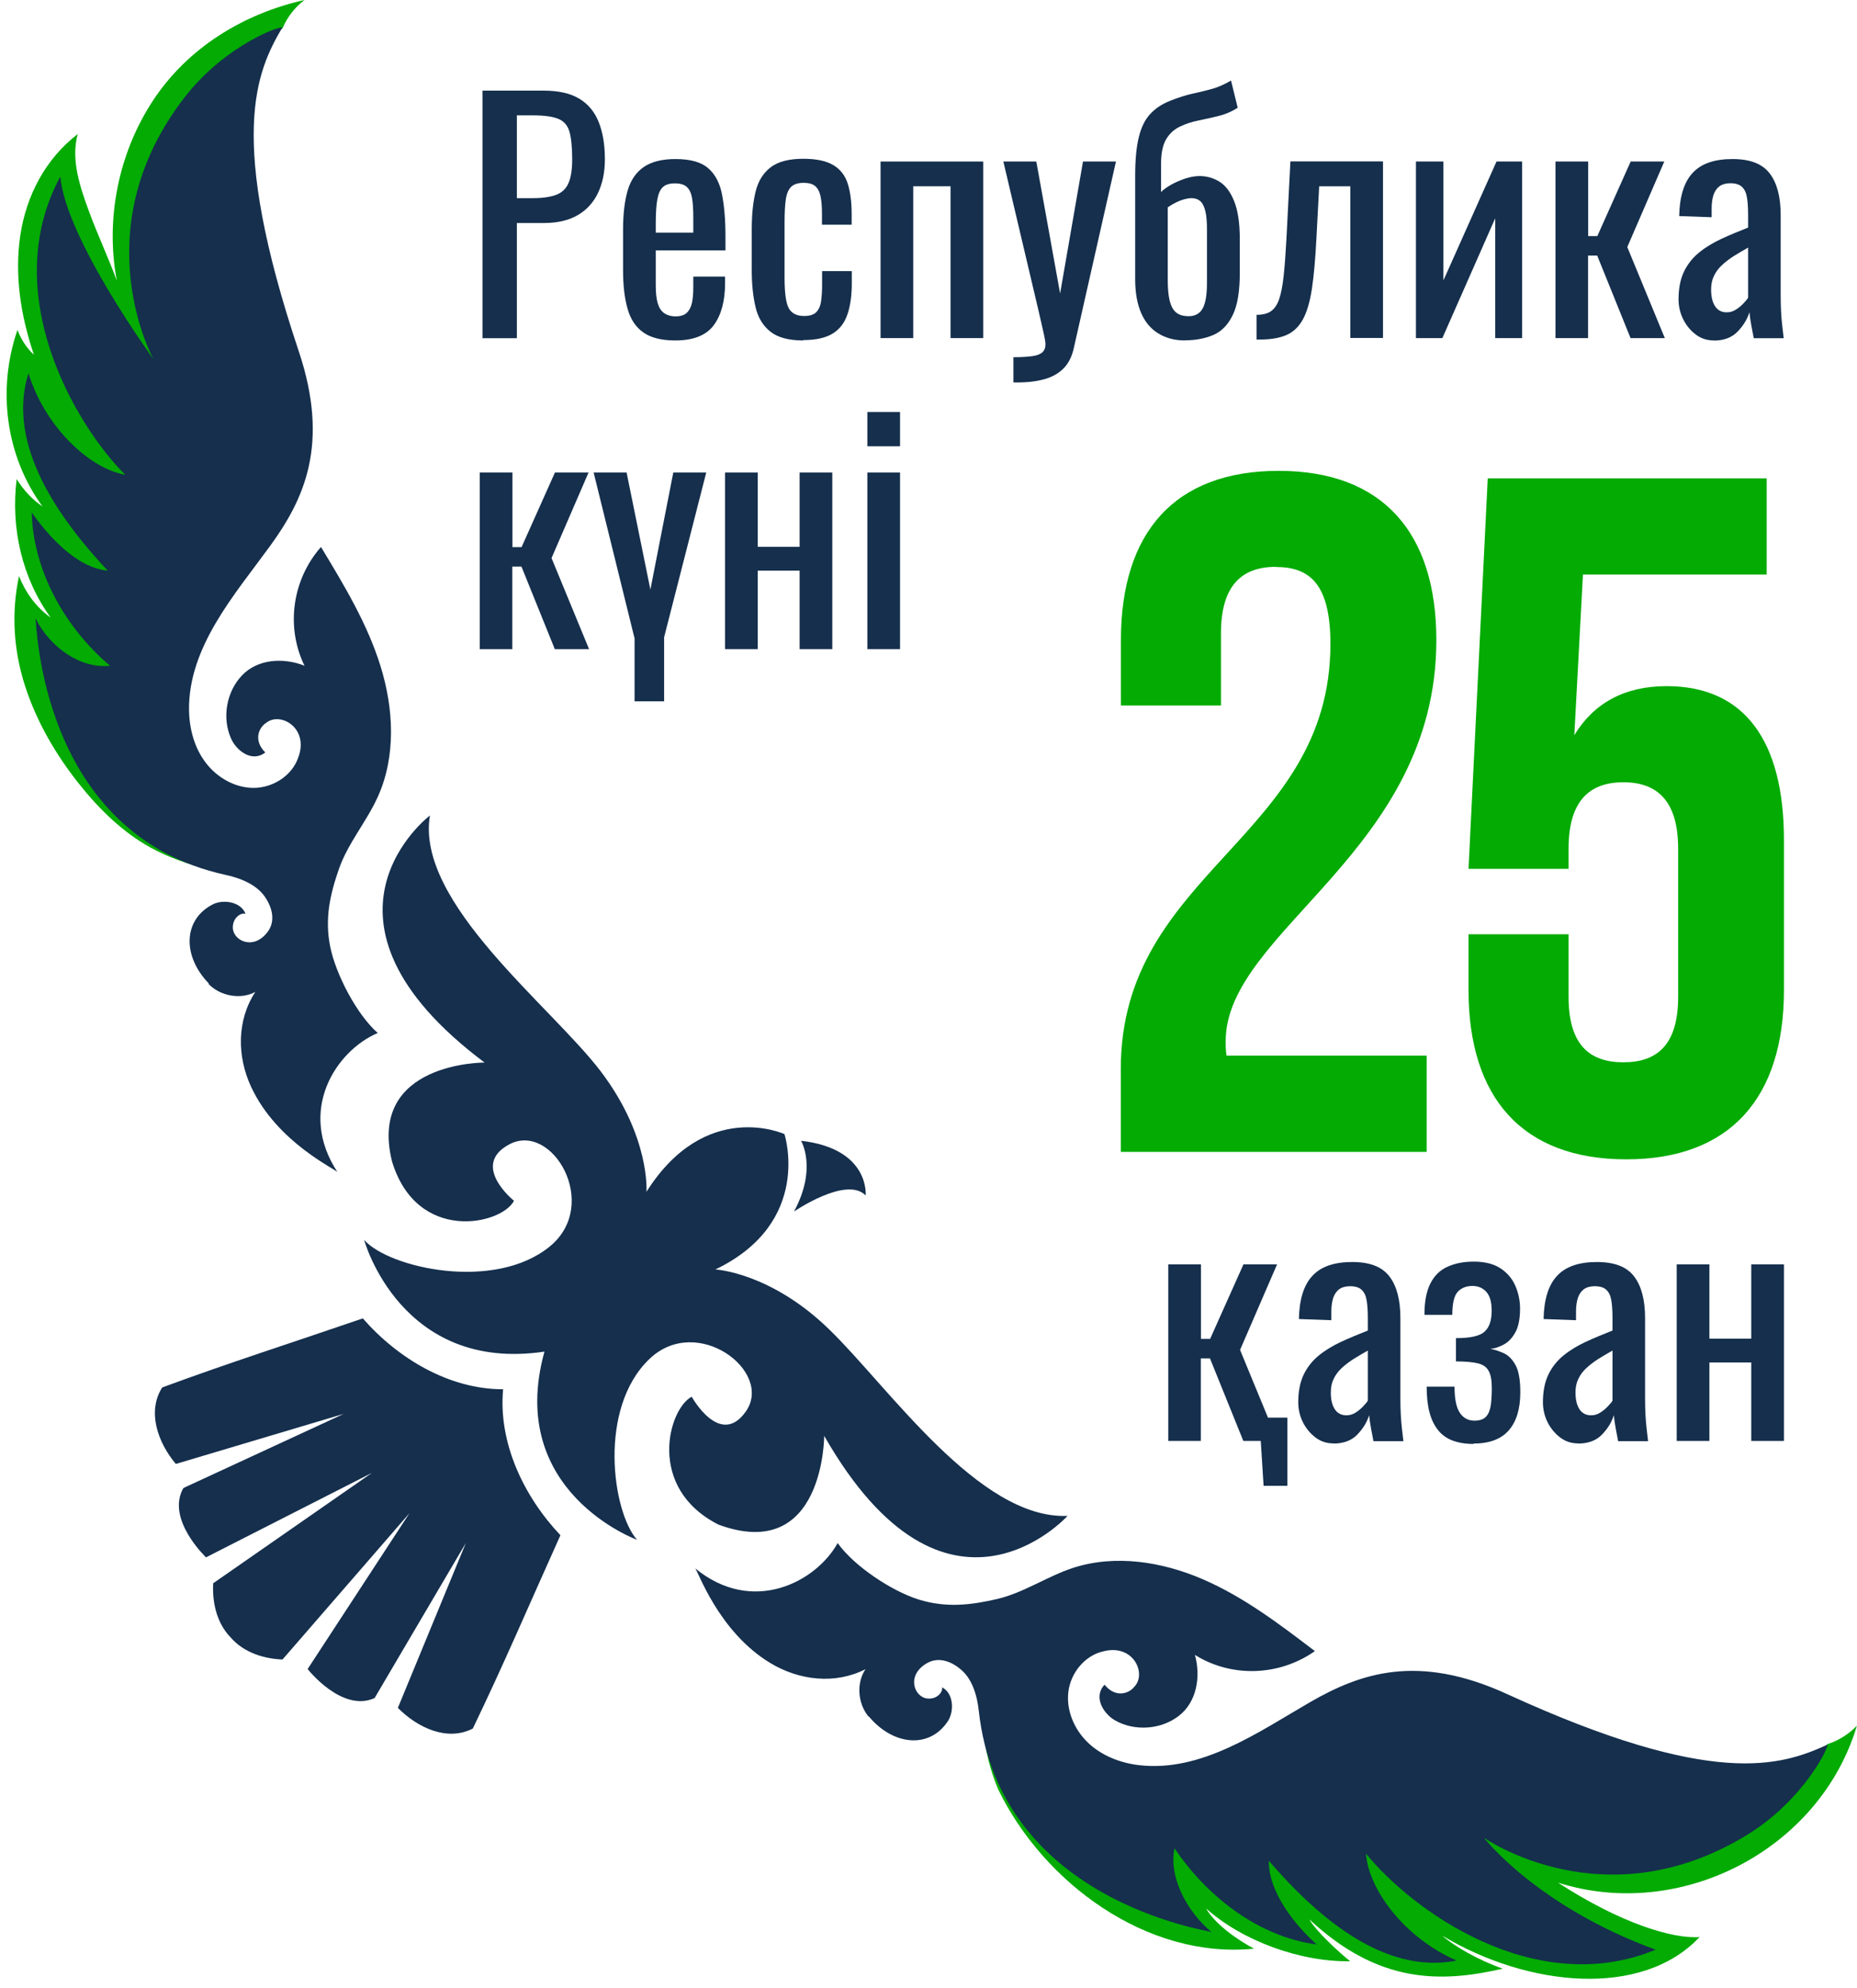
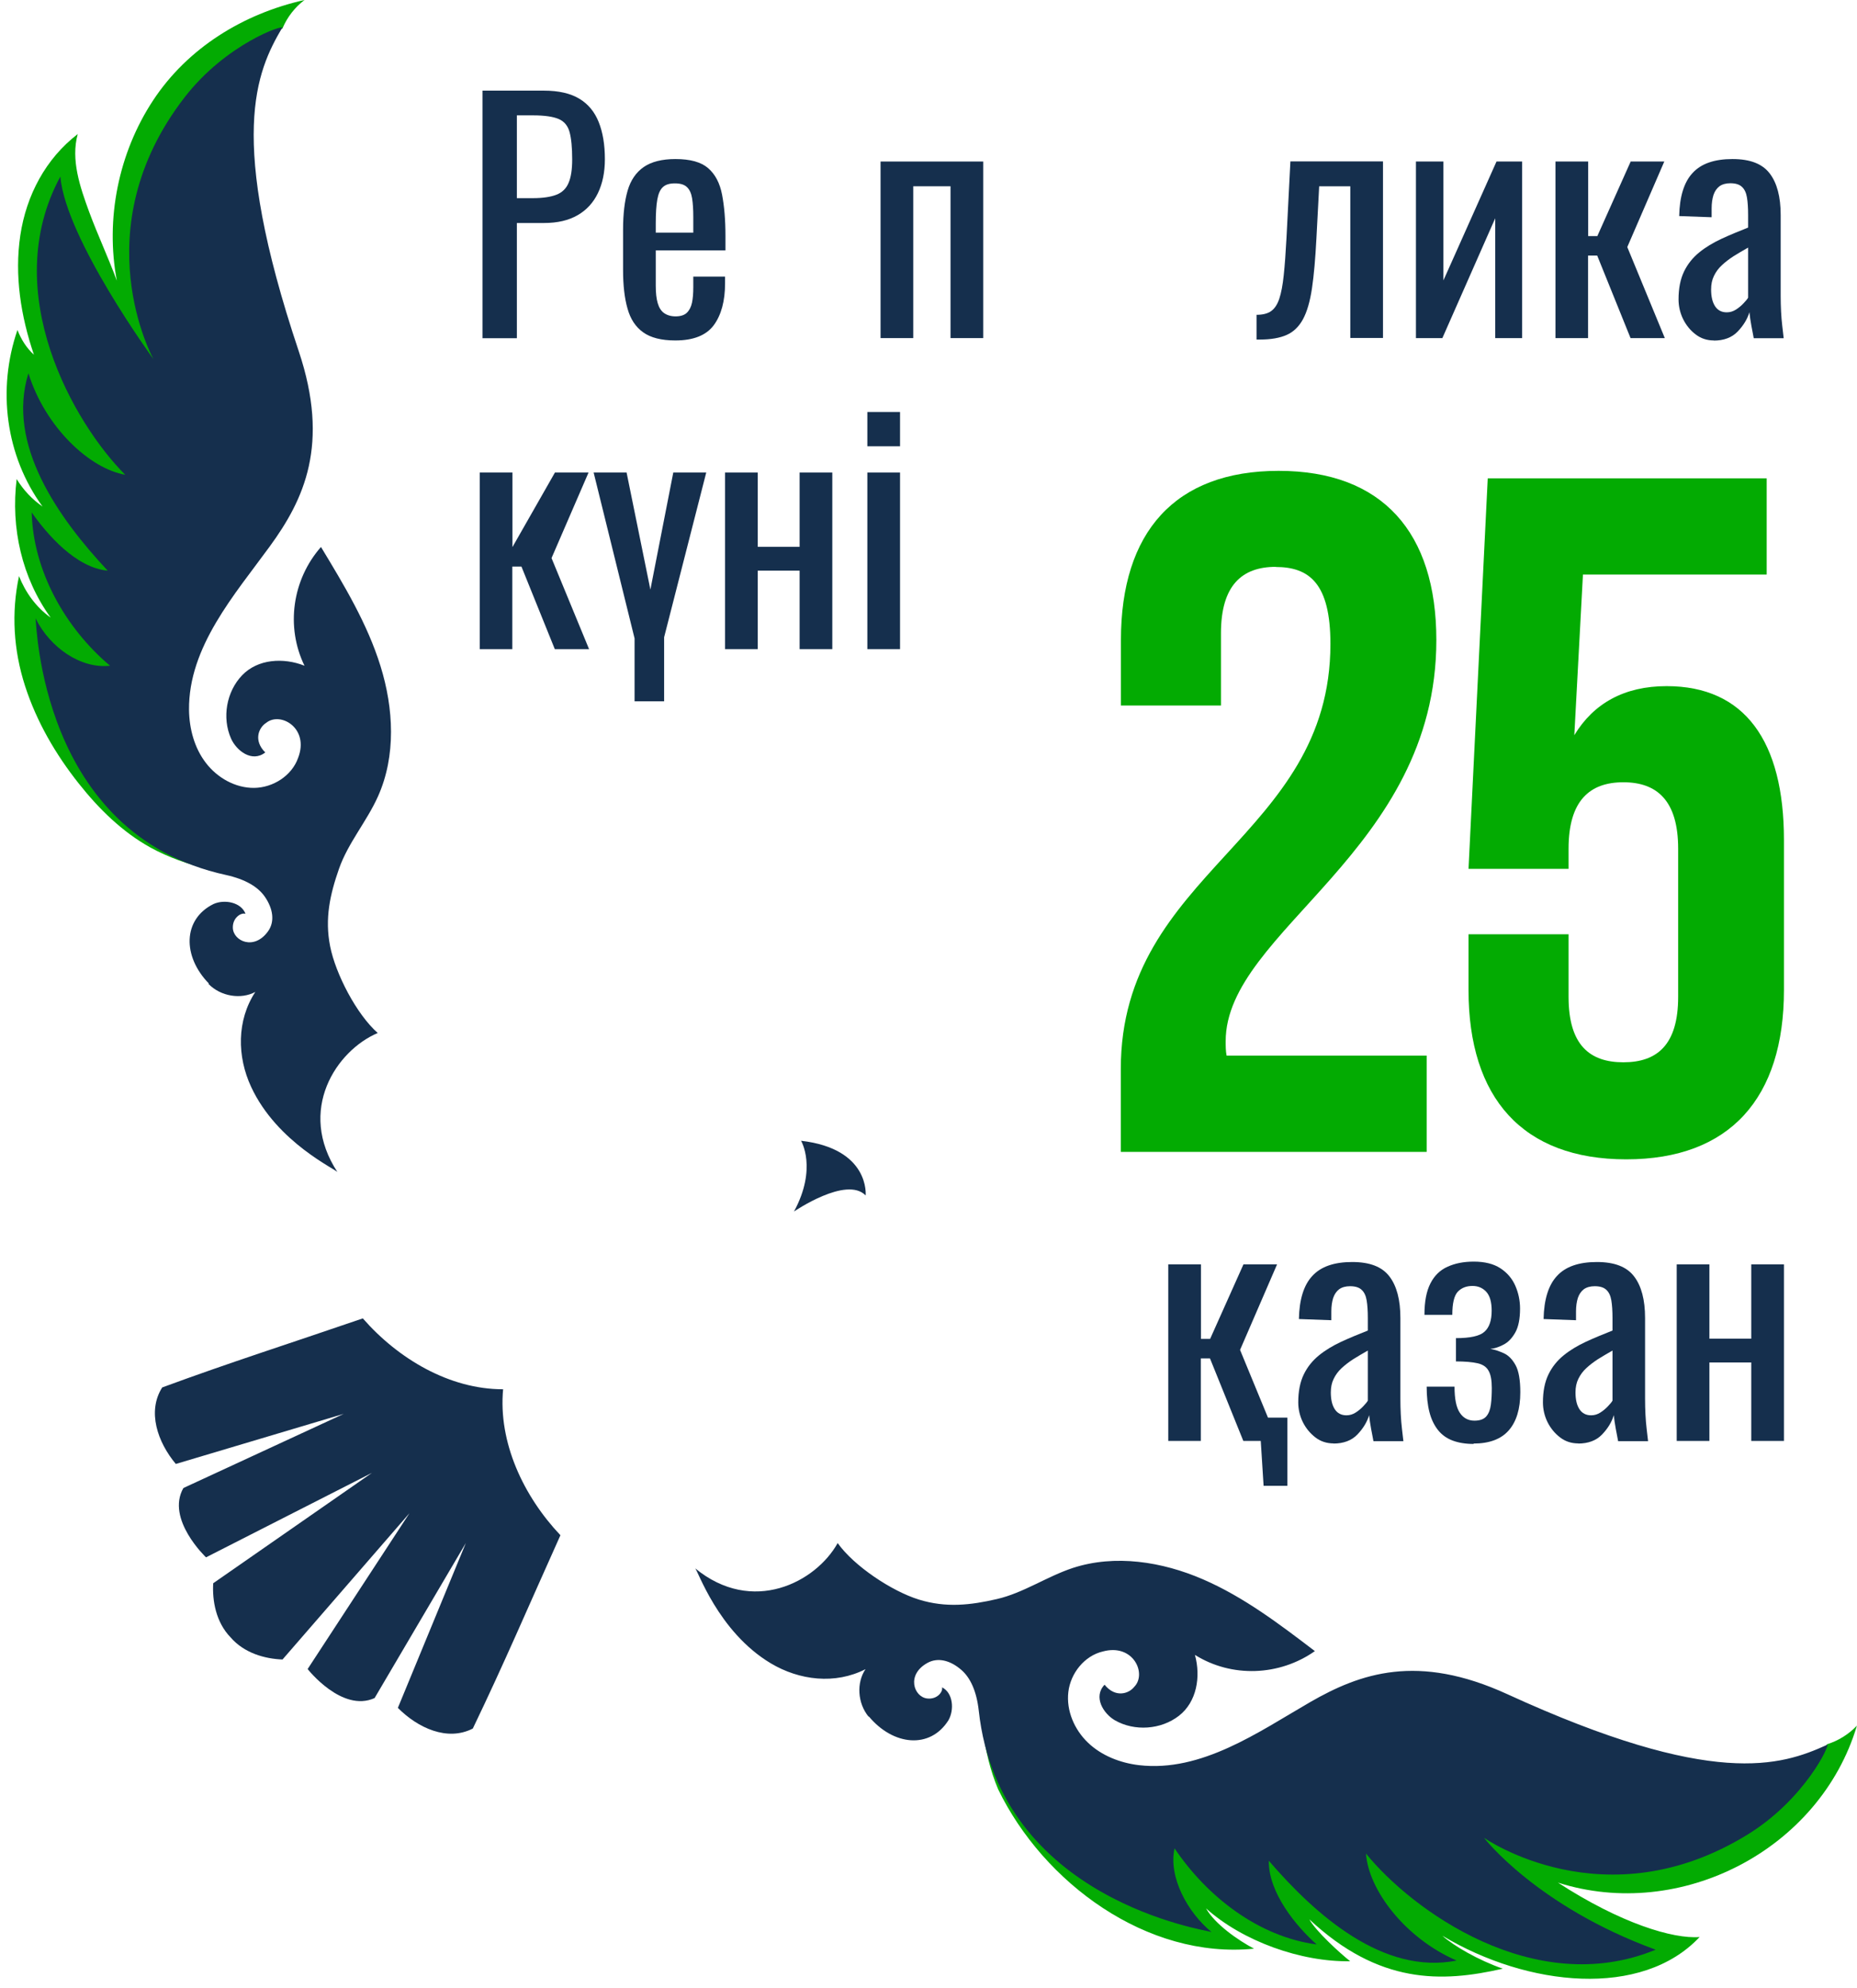
<svg xmlns="http://www.w3.org/2000/svg" width="142" height="152" viewBox="0 0 142 152" fill="none">
  <path d="M38.464 106.22C34.364 106.22 30.444 103.89 27.744 100.8C21.944 102.79 17.644 104.15 12.404 106.08C11.234 107.92 12.054 110.27 13.444 111.93L26.284 108.1L14.024 113.77C12.664 116.15 15.754 119.07 15.754 119.07L28.444 112.61L16.304 121.05C16.224 122.39 16.514 124.03 17.624 125.18C18.674 126.4 20.264 126.83 21.604 126.88L31.314 115.69L23.524 127.61C23.524 127.61 26.144 130.96 28.644 129.83L35.624 117.97L30.424 130.58C31.954 132.12 34.214 133.16 36.154 132.16C38.574 127.13 40.334 122.98 42.854 117.38C40.034 114.4 38.084 110.28 38.474 106.19L38.464 106.22Z" fill="#152F4D" />
  <path d="M21.614 2.14C21.974 1.3 22.554 0.55 23.284 0C18.594 1.05 14.344 3.67 11.704 7.68C9.064 11.69 8.044 16.74 8.934 21.46C8.284 19.7 7.464 17.95 6.814 16.19C6.114 14.28 5.404 12.21 5.944 10.25C3.494 12.13 2.014 14.93 1.554 17.99C1.094 21.05 1.594 24.19 2.594 27.12C2.024 26.61 1.614 25.94 1.334 25.23C-0.226 29.76 0.424 34.86 3.254 38.73C2.444 38.17 1.794 37.47 1.274 36.63C0.814 40.36 1.674 44.18 3.874 47.22C2.764 46.43 1.954 45.31 1.454 44.05C0.854 46.85 1.034 49.71 1.914 52.44C2.794 55.17 4.254 57.68 6.034 59.92C7.564 61.85 9.354 63.61 11.504 64.8C14.244 66.31 17.404 66.83 20.494 67.32C16.964 64.95 14.144 61.54 12.494 57.62C10.844 53.7 10.364 49.3 11.144 45.12C12.024 40.36 15.694 36.28 17.134 31.66C18.574 27.04 19.124 22.03 17.844 17.36C17.304 15.38 16.444 13.47 16.274 11.43C15.964 7.74 18.244 3.67 21.624 2.16L21.614 2.14Z" fill="#03AB02" />
  <path d="M15.934 75.22C16.874 76.19 18.434 76.43 19.524 75.84C18.094 78.02 18.124 80.78 19.204 83.1C21.194 87.39 25.784 89.44 25.814 89.63C22.684 84.88 25.724 80.32 28.884 78.98C27.264 77.55 25.664 74.47 25.244 72.35C24.824 70.23 25.234 68.39 25.924 66.42C26.614 64.45 28.044 62.81 28.904 60.89C30.294 57.79 30.104 54.16 29.094 50.92C28.084 47.67 26.304 44.73 24.544 41.82C22.354 44.31 21.834 47.92 23.284 50.9C21.674 50.26 19.714 50.38 18.514 51.63C17.314 52.88 16.964 54.87 17.664 56.46C18.074 57.39 19.264 58.33 20.284 57.53C19.364 56.62 19.774 55.63 20.364 55.26C21.454 54.39 23.674 55.68 22.794 57.95C22.314 59.31 20.884 60.22 19.444 60.24C18.004 60.26 16.614 59.47 15.744 58.33C14.864 57.19 14.474 55.72 14.454 54.28C14.404 49.45 17.964 45.44 20.634 41.77C23.244 38.19 25.234 33.99 22.844 26.85C17.344 10.44 19.614 5.46 21.574 2.13C21.734 1.85 17.304 3.33 14.124 7.43C6.254 17.59 11.734 27.46 11.734 27.46C11.734 27.46 5.024 18.26 4.614 13.5C-0.166 22.34 5.684 32.41 9.574 36.3C6.874 35.83 3.474 32.7 2.174 28.54C0.474 33.98 4.454 39.59 8.234 43.63C5.804 43.41 3.614 40.87 2.424 39.18C2.534 43.65 4.994 48.02 8.414 50.9C6.204 51.15 3.834 49.54 2.714 47.27C2.814 47.53 2.994 63.78 17.284 66.9C18.784 67.23 19.734 67.82 20.244 68.55C20.894 69.49 21.014 70.46 20.514 71.18C19.444 72.71 17.824 71.95 17.804 70.93C17.784 70.17 18.434 69.75 18.774 69.87C18.444 68.98 17.164 68.74 16.324 69.12C13.974 70.28 13.934 73.11 15.974 75.2L15.934 75.22Z" fill="#152F4D" />
  <path d="M139.684 133.37C140.564 133.1 141.364 132.6 141.994 131.94C139.164 141.42 128.514 146.93 119.134 143.94C123.924 147.05 127.924 148.26 129.964 148.1C125.554 152.8 116.824 151.92 110.294 148C111.154 148.77 113.024 149.86 114.914 150.52C110.244 151.59 105.454 151.73 100.124 146.75C100.594 147.62 102.464 149.34 103.244 149.95C99.494 150.02 95.014 148.42 92.224 145.91C92.884 147.1 94.684 148.36 95.894 148.99C87.714 149.81 79.784 143.95 76.324 136.8C75.104 133.92 74.934 130.72 74.774 127.6C78.694 135.23 87.324 140 95.864 139.26C100.684 138.89 105.144 135.67 109.884 134.73C114.624 133.79 119.674 133.78 124.174 135.54C129.654 138.5 135.864 139.24 139.694 133.39L139.684 133.37Z" fill="#03AB02" />
  <path d="M66.424 131.259C65.564 130.219 65.484 128.649 66.184 127.619C63.864 128.809 61.124 128.479 58.934 127.169C54.874 124.739 53.334 119.959 53.144 119.899C57.534 123.519 62.394 120.969 64.054 117.979C65.304 119.739 68.194 121.659 70.264 122.299C72.334 122.939 74.204 122.729 76.234 122.259C78.264 121.789 80.044 120.539 82.044 119.879C85.274 118.829 88.864 119.399 91.984 120.749C95.104 122.099 97.844 124.179 100.544 126.239C97.834 128.149 94.184 128.289 91.374 126.529C91.834 128.199 91.514 130.129 90.144 131.189C88.774 132.249 86.754 132.389 85.254 131.529C84.374 131.019 83.574 129.739 84.464 128.809C85.274 129.819 86.304 129.519 86.734 128.969C87.714 127.969 86.664 125.629 84.324 126.269C82.924 126.599 81.864 127.929 81.694 129.359C81.524 130.789 82.154 132.249 83.204 133.249C84.244 134.239 85.664 134.789 87.094 134.959C91.884 135.519 96.254 132.409 100.184 130.139C104.024 127.929 108.404 126.389 115.254 129.529C130.994 136.739 136.184 135.009 139.704 133.409C140.004 133.279 138.064 137.529 133.644 140.259C122.704 147.009 113.474 140.509 113.474 140.509C113.474 140.509 117.494 145.739 126.604 149.069C117.314 152.889 107.914 145.999 104.454 141.719C104.634 144.449 107.394 148.169 111.384 149.899C105.794 151.009 100.634 146.459 97.024 142.269C96.984 144.709 99.134 147.299 100.684 148.669C96.254 148.079 92.314 145.029 89.814 141.319C89.334 143.489 90.794 146.209 92.644 147.719C92.394 147.589 76.434 145.339 74.844 130.799C74.674 129.269 74.184 128.259 73.514 127.679C72.654 126.929 71.704 126.709 70.924 127.139C69.284 128.039 69.874 129.729 70.884 129.859C71.644 129.959 72.124 129.359 72.034 129.009C72.884 129.429 72.984 130.729 72.524 131.529C71.124 133.749 68.304 133.479 66.434 131.229L66.424 131.259Z" fill="#152F4D" />
-   <path d="M81.624 115.9C74.864 116.19 67.924 106.02 63.414 101.65C58.914 97.27 54.704 97.06 54.704 97.06C62.194 93.46 59.984 86.71 59.984 86.71C59.984 86.71 53.974 83.95 49.434 91.12C49.434 91.12 49.734 86.91 45.934 81.91C42.134 76.91 31.764 69.02 32.874 62.35C32.874 62.35 22.424 70.27 37.054 81.24C37.054 81.24 28.104 81.19 29.974 88.79C31.874 95.08 38.344 93.65 39.304 91.81C39.304 91.81 35.934 89.11 38.934 87.5C42.224 85.73 45.944 92.09 42.054 95.29C37.824 98.77 29.744 96.95 27.844 94.8C27.844 94.8 30.624 104.98 41.634 103.34C38.654 114.06 48.714 117.73 48.714 117.73C46.814 115.58 45.704 107.66 49.674 103.89C53.324 100.42 59.184 104.88 57.024 107.93C55.054 110.71 52.894 106.79 52.894 106.79C51.124 107.7 49.394 113.76 54.944 116.57C63.024 119.54 63.024 109.78 63.024 109.78C72.364 126.12 81.614 115.92 81.614 115.92L81.624 115.9Z" fill="#152F4D" />
  <path d="M61.254 87.22C61.254 87.22 62.514 89.31 60.714 92.63C60.714 92.63 64.724 89.88 66.194 91.4C66.194 91.4 66.544 87.83 61.254 87.22Z" fill="#152F4D" />
  <path d="M97.554 43.34C94.984 43.34 93.364 44.74 93.364 48.42V53.94H85.714V48.94C85.714 40.7 89.834 36 97.774 36C105.714 36 109.834 40.71 109.834 48.94C109.834 65.12 93.724 71.15 93.724 79.61C93.724 79.98 93.724 80.35 93.794 80.71H109.094V88.07H85.704V81.74C85.704 66.59 101.734 64.09 101.734 49.23C101.734 44.6 100.114 43.35 97.544 43.35L97.554 43.34Z" fill="#03AB02" />
  <path d="M119.944 71.44V76.22C119.944 79.9 121.564 81.22 124.134 81.22C126.704 81.22 128.324 79.9 128.324 76.22V64.89C128.324 61.21 126.704 59.81 124.134 59.81C121.564 59.81 119.944 61.21 119.944 64.89V66.43H112.294L113.764 36.57H135.094V43.93H121.044L120.384 56.21C121.854 53.78 124.204 52.46 127.444 52.46C133.404 52.46 136.414 56.65 136.414 64.23V75.7C136.414 83.94 132.294 88.64 124.354 88.64C116.414 88.64 112.294 83.93 112.294 75.7V71.43H119.944V71.44Z" fill="#03AB02" />
  <path d="M36.894 25.85V6.93H41.584C42.724 6.93 43.624 7.14 44.304 7.55C44.984 7.96 45.474 8.56 45.784 9.34C46.094 10.12 46.254 11.06 46.254 12.17C46.254 13.17 46.074 14.03 45.724 14.76C45.374 15.49 44.854 16.06 44.174 16.45C43.484 16.85 42.634 17.05 41.604 17.05H39.524V25.86H36.884L36.894 25.85ZM39.534 15.15H40.744C41.504 15.15 42.104 15.06 42.544 14.89C42.984 14.72 43.294 14.42 43.474 13.99C43.664 13.56 43.754 12.96 43.754 12.18C43.754 11.28 43.684 10.58 43.554 10.1C43.424 9.62 43.144 9.28 42.724 9.1C42.304 8.92 41.654 8.82 40.764 8.82H39.524V15.15H39.534Z" fill="#152F4D" />
  <path d="M51.634 26.03C50.574 26.03 49.754 25.82 49.184 25.41C48.604 25 48.204 24.39 47.984 23.59C47.754 22.79 47.644 21.8 47.644 20.64V17.56C47.644 16.36 47.764 15.36 47.994 14.57C48.224 13.78 48.634 13.18 49.224 12.77C49.804 12.37 50.614 12.16 51.644 12.16C52.784 12.16 53.614 12.39 54.154 12.86C54.694 13.33 55.044 14 55.214 14.88C55.384 15.76 55.474 16.81 55.474 18.04V19.14H50.144V21.85C50.144 22.4 50.194 22.84 50.294 23.18C50.394 23.52 50.554 23.78 50.784 23.94C51.014 24.1 51.304 24.19 51.664 24.19C52.024 24.19 52.324 24.1 52.514 23.92C52.704 23.74 52.844 23.48 52.914 23.15C52.984 22.82 53.014 22.42 53.014 21.97V21.15H55.444V21.66C55.444 23.01 55.154 24.08 54.584 24.86C54.004 25.64 53.024 26.03 51.644 26.03H51.634ZM50.144 17.79H53.014V16.58C53.014 16.02 52.984 15.55 52.924 15.17C52.864 14.79 52.734 14.5 52.534 14.31C52.344 14.12 52.034 14.02 51.614 14.02C51.194 14.02 50.904 14.11 50.694 14.3C50.484 14.49 50.344 14.8 50.264 15.25C50.184 15.69 50.144 16.31 50.144 17.08V17.8V17.79Z" fill="#152F4D" />
-   <path d="M61.424 26.03C60.314 26.03 59.484 25.81 58.914 25.36C58.344 24.91 57.964 24.29 57.774 23.48C57.584 22.67 57.484 21.73 57.484 20.65V17.54C57.484 16.4 57.584 15.43 57.784 14.63C57.984 13.83 58.374 13.21 58.944 12.78C59.514 12.35 60.344 12.14 61.434 12.14C62.414 12.14 63.174 12.3 63.714 12.62C64.254 12.94 64.624 13.41 64.824 14.04C65.024 14.67 65.124 15.45 65.124 16.39V17.18H62.854V16.36C62.854 15.77 62.814 15.3 62.734 14.96C62.654 14.62 62.514 14.37 62.314 14.21C62.114 14.05 61.824 13.98 61.454 13.98C61.044 13.98 60.734 14.07 60.524 14.26C60.314 14.45 60.164 14.76 60.094 15.21C60.024 15.66 59.994 16.26 59.994 17.02V21.27C59.994 22.42 60.104 23.19 60.324 23.58C60.544 23.97 60.934 24.16 61.494 24.16C61.914 24.16 62.224 24.06 62.414 23.87C62.604 23.68 62.734 23.4 62.784 23.04C62.834 22.68 62.864 22.28 62.864 21.83V20.73H65.134V21.66C65.134 22.56 65.034 23.34 64.814 24C64.594 24.66 64.234 25.15 63.694 25.49C63.154 25.83 62.404 26 61.444 26L61.424 26.03Z" fill="#152F4D" />
  <path d="M67.334 25.85V12.35H75.184V25.85H72.684V14.24H69.834V25.85H67.334Z" fill="#152F4D" />
-   <path d="M77.494 29.23V27.31C78.104 27.31 78.584 27.28 78.944 27.23C79.304 27.18 79.564 27.07 79.714 26.93C79.874 26.78 79.944 26.58 79.944 26.31C79.944 26.17 79.894 25.86 79.784 25.38C79.674 24.9 79.554 24.38 79.434 23.84L76.724 12.35H79.244L81.064 22.44L82.814 12.35H85.334L82.114 26.6C81.974 27.25 81.714 27.77 81.344 28.15C80.974 28.53 80.494 28.81 79.904 28.98C79.324 29.15 78.614 29.24 77.794 29.24H77.494V29.23Z" fill="#152F4D" />
-   <path d="M90.614 26.03C89.834 26.03 89.154 25.85 88.584 25.5C88.004 25.15 87.564 24.63 87.264 23.94C86.964 23.25 86.804 22.39 86.804 21.36V13.42C86.804 12.24 86.894 11.27 87.074 10.52C87.254 9.77 87.534 9.18 87.924 8.75C88.314 8.31 88.824 7.97 89.444 7.72C90.094 7.46 90.684 7.27 91.194 7.16C91.704 7.05 92.204 6.93 92.674 6.8C93.144 6.67 93.634 6.45 94.134 6.16L94.644 8.24C94.204 8.52 93.734 8.73 93.204 8.86C92.684 8.99 92.164 9.11 91.654 9.21C91.144 9.31 90.654 9.47 90.204 9.69C89.754 9.91 89.404 10.24 89.154 10.68C88.904 11.12 88.784 11.74 88.784 12.51V14.68C88.984 14.48 89.254 14.29 89.574 14.11C89.904 13.93 90.254 13.78 90.634 13.65C91.014 13.53 91.374 13.46 91.724 13.46C92.284 13.46 92.794 13.61 93.264 13.9C93.734 14.2 94.104 14.7 94.384 15.41C94.664 16.12 94.804 17.08 94.804 18.29V20.86C94.804 22.28 94.624 23.36 94.264 24.09C93.904 24.83 93.414 25.34 92.784 25.61C92.154 25.88 91.424 26.02 90.604 26.02L90.614 26.03ZM90.844 24.18C91.184 24.18 91.464 24.1 91.674 23.93C91.884 23.77 92.044 23.5 92.144 23.12C92.244 22.75 92.294 22.25 92.294 21.63V17.54C92.294 16.96 92.254 16.5 92.174 16.16C92.094 15.82 91.974 15.56 91.804 15.4C91.634 15.24 91.394 15.15 91.104 15.15C90.944 15.15 90.774 15.18 90.574 15.23C90.384 15.28 90.174 15.36 89.964 15.46C89.754 15.56 89.534 15.69 89.294 15.85V21.41C89.294 22.06 89.344 22.59 89.444 23C89.544 23.4 89.704 23.7 89.934 23.89C90.164 24.08 90.464 24.17 90.834 24.17L90.844 24.18Z" fill="#152F4D" />
  <path d="M96.084 25.96V24.07C96.554 24.07 96.924 23.98 97.194 23.79C97.464 23.6 97.674 23.29 97.824 22.84C97.974 22.39 98.084 21.8 98.164 21.04C98.244 20.29 98.314 19.34 98.374 18.2L98.674 12.34H105.754V25.84H103.254V14.24H100.874L100.664 18.21C100.584 19.75 100.474 21.03 100.324 22.04C100.174 23.05 99.944 23.84 99.634 24.41C99.324 24.98 98.904 25.38 98.384 25.61C97.864 25.84 97.184 25.96 96.364 25.96H96.084Z" fill="#152F4D" />
  <path d="M108.274 25.85V12.35H110.374V21.44L114.434 12.35H116.394V25.85H114.334V16.69L110.294 25.85H108.264H108.274Z" fill="#152F4D" />
  <path d="M118.944 25.85V12.35H121.444V18.05H122.144L124.694 12.35H127.264L124.434 18.89L127.304 25.85H124.684L122.134 19.54H121.434V25.85H118.934H118.944Z" fill="#152F4D" />
  <path d="M131.064 26.03C130.534 26.03 130.064 25.88 129.664 25.57C129.264 25.27 128.944 24.88 128.704 24.4C128.474 23.93 128.354 23.42 128.354 22.89C128.354 22.05 128.494 21.34 128.774 20.76C129.054 20.18 129.444 19.7 129.934 19.3C130.424 18.9 130.994 18.56 131.634 18.26C132.284 17.96 132.964 17.68 133.674 17.4V16.44C133.674 15.9 133.644 15.44 133.584 15.09C133.524 14.73 133.394 14.46 133.194 14.28C133.004 14.1 132.704 14.01 132.314 14.01C131.974 14.01 131.694 14.09 131.484 14.24C131.274 14.4 131.124 14.62 131.024 14.91C130.934 15.2 130.884 15.54 130.884 15.93V16.61L128.404 16.52C128.434 15.03 128.774 13.92 129.434 13.22C130.084 12.51 131.104 12.16 132.474 12.16C133.844 12.16 134.764 12.53 135.324 13.26C135.884 13.99 136.164 15.05 136.164 16.44V22.61C136.164 23.03 136.174 23.44 136.194 23.82C136.214 24.21 136.244 24.57 136.284 24.91C136.324 25.25 136.354 25.56 136.394 25.86H134.104C134.054 25.61 134.004 25.3 133.924 24.91C133.854 24.53 133.804 24.18 133.774 23.87C133.614 24.4 133.314 24.89 132.874 25.35C132.434 25.81 131.814 26.04 131.044 26.04L131.064 26.03ZM132.044 23.88C132.294 23.88 132.524 23.81 132.744 23.67C132.964 23.53 133.154 23.37 133.324 23.19C133.494 23.01 133.614 22.87 133.674 22.76V18.93C133.284 19.15 132.914 19.37 132.574 19.58C132.234 19.8 131.934 20.03 131.674 20.27C131.414 20.51 131.214 20.78 131.064 21.09C130.914 21.39 130.844 21.74 130.844 22.13C130.844 22.68 130.944 23.1 131.144 23.41C131.344 23.72 131.644 23.88 132.034 23.88H132.044Z" fill="#152F4D" />
-   <path d="M36.684 49.63V36.13H39.184V41.83H39.884L42.434 36.13H45.004L42.174 42.67L45.044 49.63H42.424L39.874 43.32H39.174V49.63H36.674H36.684Z" fill="#152F4D" />
+   <path d="M36.684 49.63V36.13H39.184V41.83L42.434 36.13H45.004L42.174 42.67L45.044 49.63H42.424L39.874 43.32H39.174V49.63H36.674H36.684Z" fill="#152F4D" />
  <path d="M48.524 53.62V48.81L45.394 36.13H47.914L49.734 45.08L51.484 36.13H54.004L50.784 48.72V53.62H48.514H48.524Z" fill="#152F4D" />
  <path d="M55.444 49.63V36.13H57.944V41.81H61.144V36.13H63.644V49.63H61.144V43.63H57.944V49.63H55.444Z" fill="#152F4D" />
  <path d="M66.324 34.12V31.5H68.824V34.12H66.324ZM66.324 49.63V36.13H68.824V49.63H66.324Z" fill="#152F4D" />
  <path d="M89.334 110.17V96.67H91.834V102.37H92.534L95.084 96.67H97.654L94.824 103.21L97.694 110.17H95.074L92.524 103.86H91.824V110.17H89.324H89.334ZM96.624 113.6L96.294 108.39H98.444V113.6H96.624Z" fill="#152F4D" />
  <path d="M101.984 110.36C101.454 110.36 100.984 110.21 100.584 109.9C100.184 109.59 99.864 109.21 99.624 108.73C99.394 108.26 99.274 107.75 99.274 107.22C99.274 106.38 99.414 105.67 99.694 105.09C99.974 104.51 100.364 104.03 100.854 103.63C101.344 103.23 101.914 102.89 102.554 102.59C103.204 102.29 103.884 102.01 104.594 101.73V100.77C104.594 100.23 104.564 99.77 104.504 99.42C104.444 99.06 104.314 98.79 104.114 98.61C103.924 98.43 103.624 98.34 103.234 98.34C102.894 98.34 102.614 98.42 102.404 98.57C102.194 98.73 102.044 98.95 101.944 99.24C101.854 99.53 101.804 99.87 101.804 100.26V100.94L99.324 100.85C99.354 99.36 99.694 98.25 100.354 97.55C101.004 96.84 102.024 96.49 103.394 96.49C104.764 96.49 105.684 96.86 106.244 97.59C106.804 98.32 107.084 99.38 107.084 100.77V106.94C107.084 107.36 107.094 107.77 107.114 108.15C107.134 108.54 107.164 108.9 107.204 109.24C107.244 109.58 107.274 109.89 107.314 110.19H105.024C104.974 109.94 104.924 109.63 104.844 109.24C104.774 108.86 104.724 108.51 104.694 108.2C104.534 108.73 104.234 109.22 103.794 109.68C103.354 110.14 102.734 110.37 101.964 110.37L101.984 110.36ZM102.964 108.21C103.214 108.21 103.444 108.14 103.664 108C103.884 107.86 104.074 107.7 104.244 107.52C104.414 107.34 104.534 107.2 104.594 107.09V103.26C104.204 103.48 103.834 103.7 103.494 103.91C103.154 104.13 102.854 104.36 102.594 104.6C102.334 104.84 102.134 105.11 101.984 105.42C101.834 105.72 101.764 106.07 101.764 106.46C101.764 107.01 101.864 107.43 102.064 107.74C102.264 108.05 102.564 108.21 102.954 108.21H102.964Z" fill="#152F4D" />
  <path d="M112.684 110.4C112.064 110.4 111.524 110.31 111.074 110.14C110.624 109.97 110.244 109.7 109.954 109.33C109.664 108.96 109.444 108.51 109.304 107.96C109.164 107.42 109.094 106.77 109.094 106.02H111.224C111.224 106.94 111.354 107.6 111.624 108.01C111.884 108.41 112.264 108.62 112.744 108.62C113.164 108.62 113.464 108.51 113.654 108.29C113.844 108.07 113.954 107.77 114.004 107.39C114.054 107.01 114.074 106.58 114.074 106.12C114.074 105.53 113.994 105.09 113.824 104.8C113.664 104.51 113.384 104.32 112.984 104.23C112.584 104.14 112.034 104.09 111.334 104.09V102.31C112.424 102.31 113.154 102.15 113.514 101.82C113.884 101.49 114.064 100.96 114.064 100.21C114.064 99.54 113.924 99.06 113.644 98.76C113.364 98.46 113.014 98.32 112.594 98.32C112.124 98.32 111.754 98.47 111.474 98.76C111.194 99.06 111.054 99.65 111.054 100.53H108.924C108.924 99.52 109.074 98.72 109.384 98.12C109.684 97.53 110.124 97.1 110.694 96.85C111.264 96.59 111.924 96.46 112.694 96.46C113.534 96.46 114.214 96.63 114.734 96.97C115.254 97.31 115.634 97.76 115.874 98.31C116.114 98.86 116.234 99.44 116.234 100.05C116.234 100.83 116.114 101.44 115.874 101.87C115.634 102.3 115.334 102.62 114.984 102.8C114.634 102.99 114.294 103.1 113.964 103.13C114.304 103.19 114.654 103.31 115.004 103.47C115.354 103.63 115.654 103.94 115.894 104.38C116.134 104.82 116.254 105.51 116.254 106.45C116.254 107.73 115.954 108.7 115.364 109.37C114.774 110.04 113.874 110.37 112.674 110.37L112.684 110.4Z" fill="#152F4D" />
  <path d="M120.694 110.36C120.164 110.36 119.694 110.21 119.294 109.9C118.894 109.59 118.574 109.21 118.334 108.73C118.104 108.26 117.984 107.75 117.984 107.22C117.984 106.38 118.124 105.67 118.404 105.09C118.684 104.51 119.074 104.03 119.564 103.63C120.054 103.23 120.624 102.89 121.264 102.59C121.914 102.29 122.594 102.01 123.304 101.73V100.77C123.304 100.23 123.274 99.77 123.214 99.42C123.154 99.06 123.024 98.79 122.824 98.61C122.634 98.43 122.334 98.34 121.944 98.34C121.604 98.34 121.324 98.42 121.114 98.57C120.904 98.73 120.754 98.95 120.654 99.24C120.564 99.53 120.514 99.87 120.514 100.26V100.94L118.034 100.85C118.064 99.36 118.404 98.25 119.064 97.55C119.714 96.84 120.734 96.49 122.104 96.49C123.474 96.49 124.394 96.86 124.954 97.59C125.514 98.32 125.794 99.38 125.794 100.77V106.94C125.794 107.36 125.804 107.77 125.824 108.15C125.844 108.54 125.874 108.9 125.914 109.24C125.954 109.58 125.984 109.89 126.024 110.19H123.734C123.684 109.94 123.634 109.63 123.554 109.24C123.484 108.86 123.434 108.51 123.404 108.2C123.244 108.73 122.944 109.22 122.504 109.68C122.064 110.14 121.444 110.37 120.674 110.37L120.694 110.36ZM121.674 108.21C121.924 108.21 122.154 108.14 122.374 108C122.594 107.86 122.784 107.7 122.954 107.52C123.124 107.34 123.244 107.2 123.304 107.09V103.26C122.914 103.48 122.544 103.7 122.204 103.91C121.864 104.13 121.564 104.36 121.304 104.6C121.044 104.84 120.844 105.11 120.694 105.42C120.544 105.72 120.474 106.07 120.474 106.46C120.474 107.01 120.574 107.43 120.774 107.74C120.974 108.05 121.274 108.21 121.664 108.21H121.674Z" fill="#152F4D" />
  <path d="M128.214 110.17V96.67H130.714V102.35H133.914V96.67H136.414V110.17H133.914V104.17H130.714V110.17H128.214Z" fill="#152F4D" />
</svg>